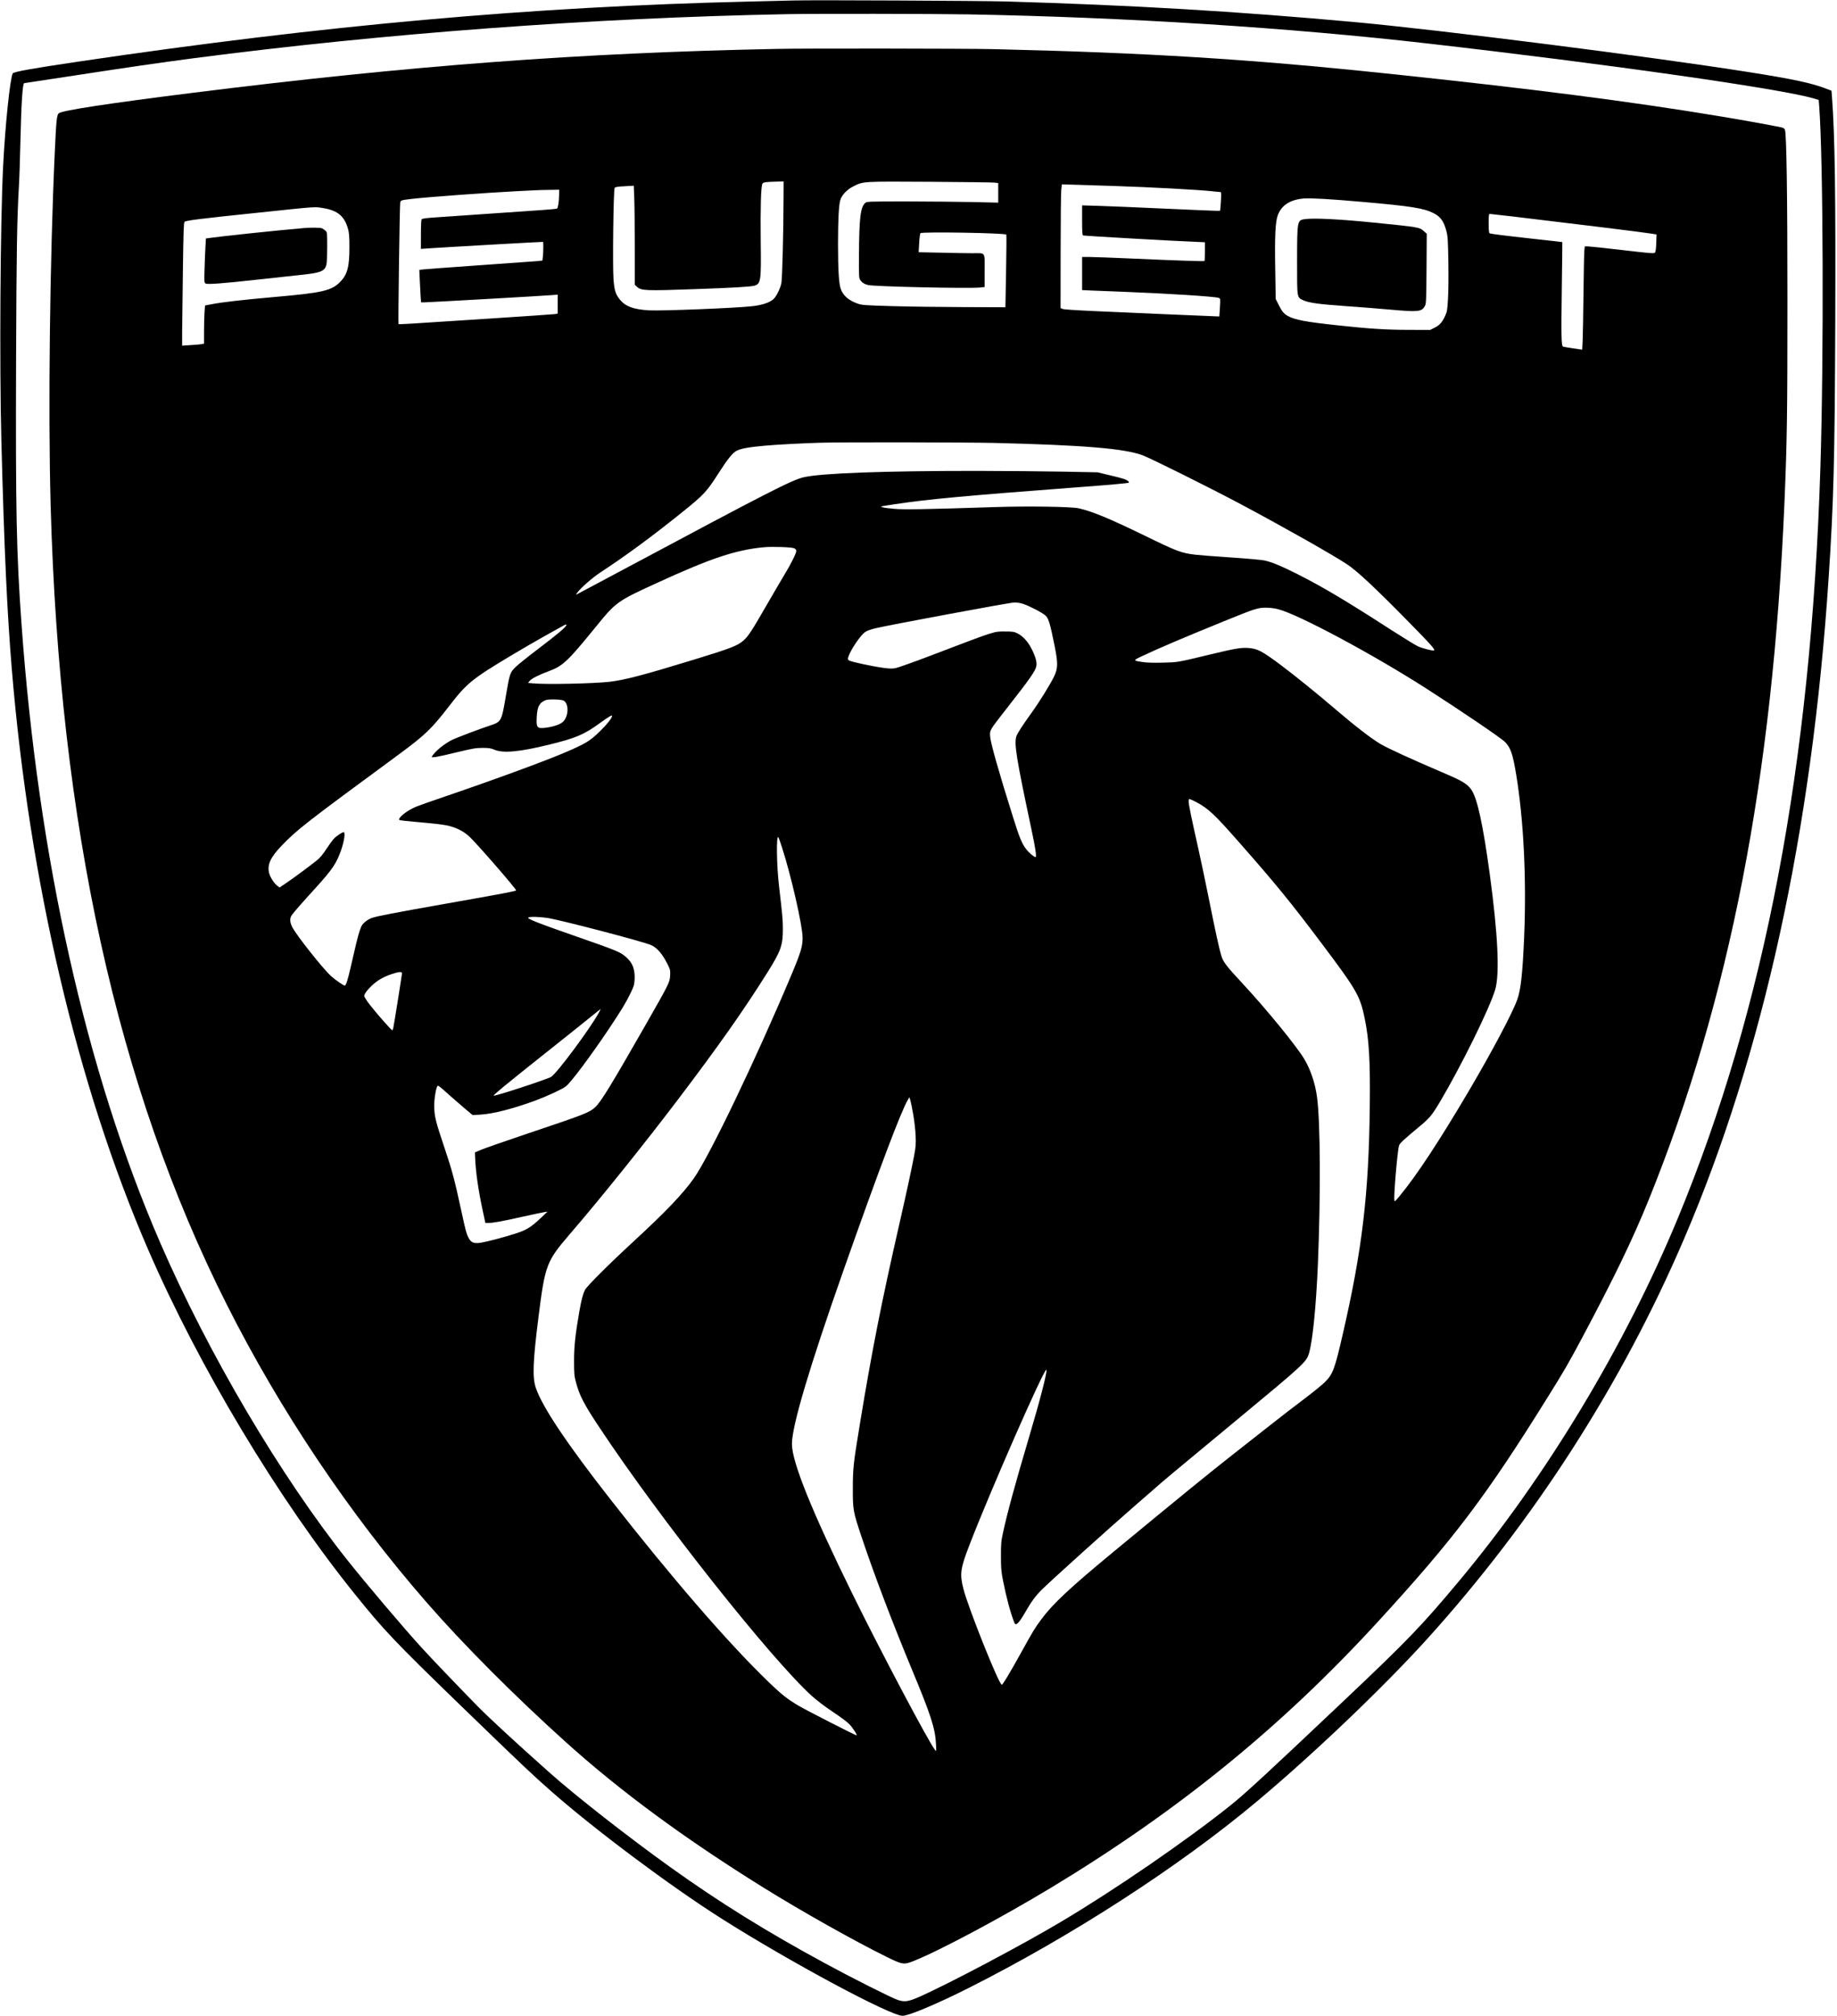
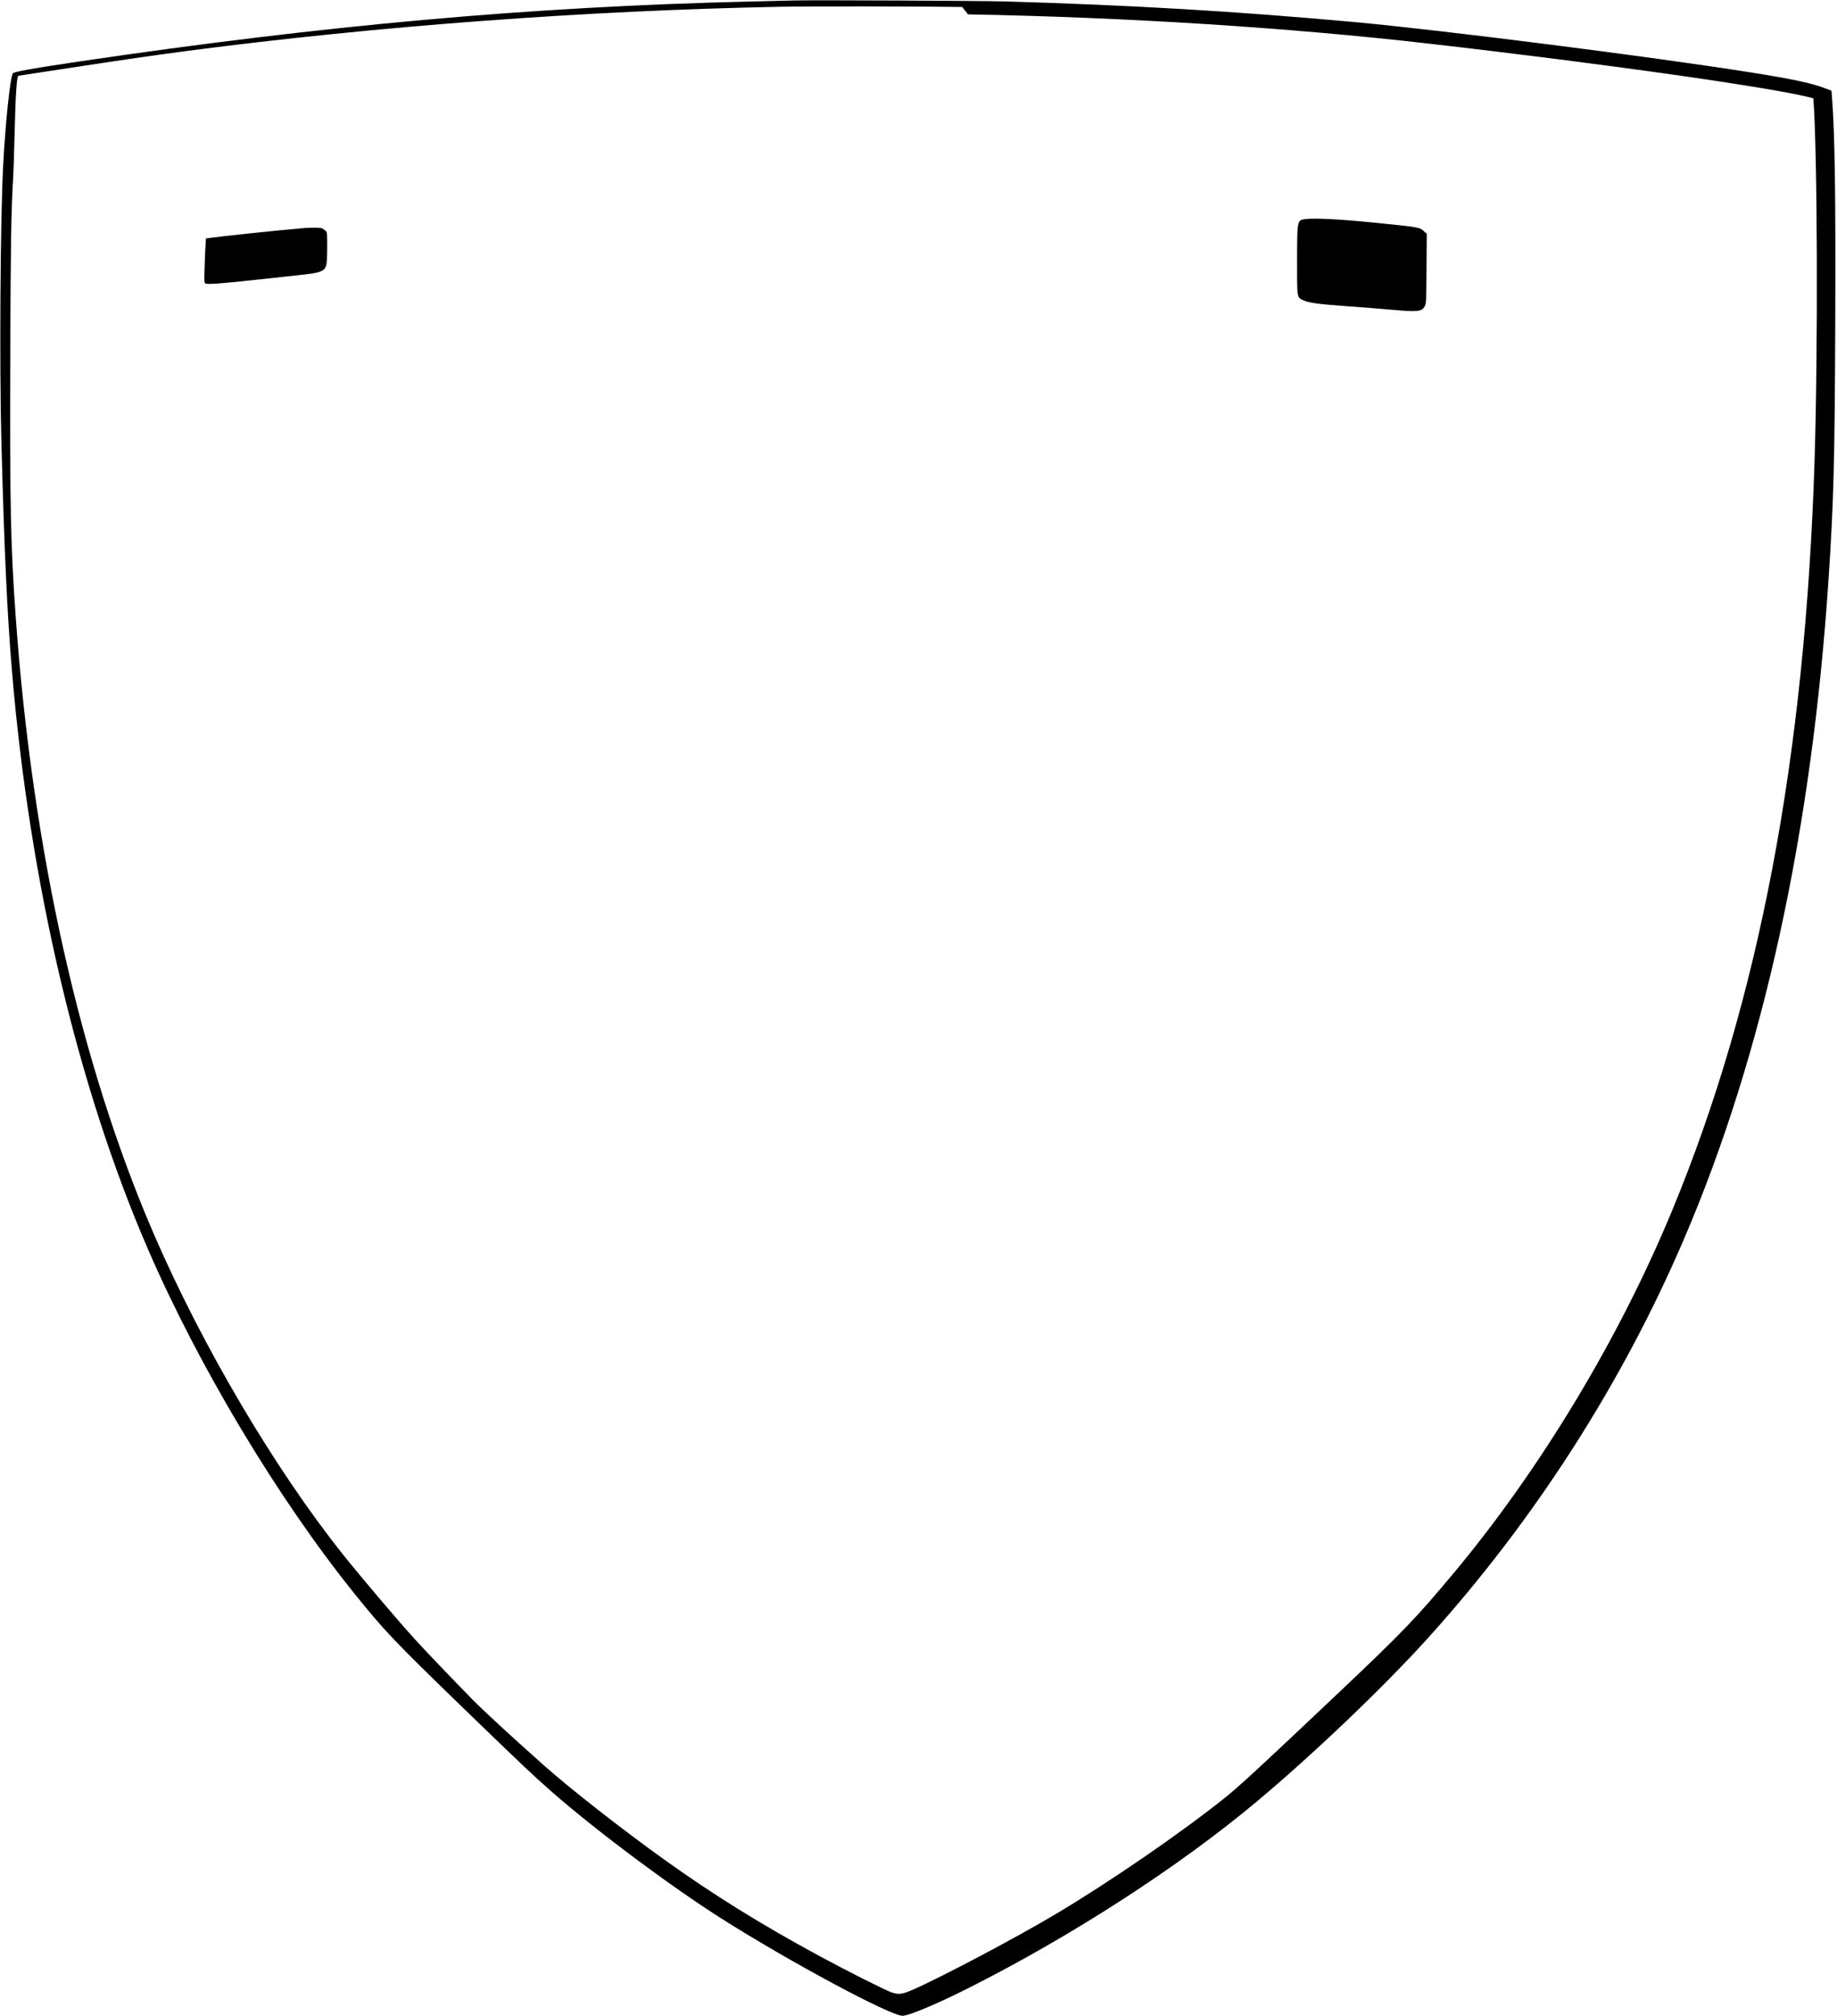
<svg xmlns="http://www.w3.org/2000/svg" version="1.0" width="1823pt" height="2000pt" viewBox="0 0 2431 2667" preserveAspectRatio="xMidYMid meet">
  <g transform="translate(0,2667) scale(0.1,-0.1)" fill="#000000" stroke="none">
-     <path d="M10510 26664 c-69 -2 -330 -8 -580 -14 -2902 -68 -5636 -313 -8900 -796 -613 -91 -847 -133 -861 -155 -35 -58 -101 -689 -128 -1234 -37 -732 -49 -2630 -23 -3625 37 -1424 76 -2272 138 -3020 232 -2811 869 -5521 1801 -7675 676 -1560 1724 -3307 2742 -4570 386 -479 521 -621 1396 -1469 831 -804 940 -907 1201 -1137 579 -509 1578 -1256 2254 -1684 897 -569 2231 -1285 2394 -1285 83 0 460 159 871 366 1368 689 2784 1605 3810 2463 753 630 1675 1510 2256 2151 1415 1563 2582 3378 3405 5299 1047 2442 1692 5387 1913 8741 67 1006 81 1551 88 3385 6 1698 -5 2468 -43 2977 l-7 88 -76 29 c-187 72 -430 124 -1011 216 -1310 207 -4074 558 -5245 665 -1557 141 -2925 222 -4600 271 -331 9 -2526 20 -2795 13z m2300 -184 c2085 -38 4251 -175 6090 -386 2362 -270 4660 -597 5097 -725 l71 -21 6 -77 c54 -699 63 -3308 16 -4796 -124 -3922 -736 -7145 -1886 -9922 -700 -1691 -1744 -3423 -2893 -4798 -497 -595 -676 -781 -1516 -1576 -1027 -972 -1313 -1236 -1511 -1395 -587 -469 -1527 -1115 -2244 -1541 -526 -313 -1506 -831 -1885 -997 -136 -59 -187 -66 -275 -36 -82 27 -610 293 -965 486 -773 419 -1390 802 -2040 1267 -565 405 -1249 940 -1600 1252 -459 409 -802 725 -955 881 -270 276 -609 630 -742 776 -224 245 -733 845 -970 1143 -899 1130 -1850 2742 -2491 4220 -977 2256 -1610 5080 -1832 8175 -68 943 -79 1488 -72 3525 5 1377 12 1839 37 2265 6 96 15 362 20 591 12 526 29 779 51 779 5 0 301 45 657 100 718 110 1138 171 1587 230 2524 329 5268 533 7855 583 374 7 1929 5 2390 -3z" />
-     <path d="M10275 26023 c-2604 -52 -4849 -221 -7710 -579 -1119 -140 -1751 -236 -1788 -273 -26 -25 -33 -98 -51 -491 -67 -1440 -90 -3445 -56 -4695 118 -4237 880 -7696 2331 -10575 708 -1405 1624 -2770 2644 -3940 489 -561 1165 -1239 1845 -1851 723 -651 1568 -1273 2610 -1921 503 -313 1216 -714 1638 -921 205 -101 224 -103 353 -52 346 138 1166 576 1824 973 1682 1017 3044 2125 4316 3512 1013 1104 1435 1662 2266 2999 199 318 270 442 440 761 429 806 667 1298 880 1823 1071 2643 1643 5580 1798 9237 34 800 39 1176 39 2650 0 1435 -12 2217 -33 2273 -6 16 -20 26 -43 31 -141 30 -502 95 -803 145 -1174 196 -2525 370 -4440 570 -1797 189 -3164 274 -5190 321 -356 8 -2497 11 -2870 3z m94 -1975 c-1 -457 -17 -1073 -29 -1128 -13 -56 -47 -133 -82 -182 -41 -59 -141 -99 -293 -118 -205 -25 -1204 -65 -1375 -56 -205 12 -311 51 -384 139 -60 73 -75 121 -87 269 -14 175 -1 1191 15 1213 8 11 41 17 132 21 l121 7 6 -153 c4 -84 7 -379 7 -655 l0 -501 29 -28 c55 -52 109 -55 774 -31 488 17 727 31 778 45 88 25 93 57 86 585 -5 443 3 728 22 763 12 22 34 25 209 30 l72 2 -1 -222z m2794 206 l47 -6 0 -129 0 -130 -337 8 c-186 4 -577 7 -869 8 -518 0 -532 -1 -554 -20 -63 -56 -80 -197 -83 -690 -2 -272 0 -303 16 -328 22 -34 57 -57 104 -68 90 -21 1330 -48 1482 -33 l61 7 0 217 c0 256 19 230 -165 230 -66 0 -252 3 -414 7 l-294 6 7 121 c3 66 11 125 17 131 21 21 1114 3 1136 -19 3 -3 2 -220 -3 -483 l-9 -478 -560 2 c-308 1 -733 7 -944 13 -342 10 -391 13 -445 31 -124 42 -201 109 -231 200 -24 72 -35 250 -35 594 0 315 10 510 30 578 19 66 87 138 170 180 137 69 112 67 1015 62 446 -3 831 -8 858 -11z m1592 -45 c475 -15 1110 -50 1285 -69 47 -6 94 -10 104 -10 18 0 19 -6 13 -122 -4 -67 -9 -124 -12 -127 -3 -3 -324 10 -713 28 -389 18 -798 35 -909 38 l-203 6 0 -197 c0 -148 3 -198 13 -201 17 -6 1228 -75 1547 -87 l65 -3 0 -122 c0 -67 -2 -124 -5 -126 -6 -6 -370 6 -974 33 -247 11 -493 20 -547 20 l-99 0 0 -219 0 -219 133 -6 c72 -3 256 -11 407 -16 577 -22 1221 -63 1268 -81 23 -9 23 -10 16 -126 -4 -65 -7 -119 -8 -120 0 0 -291 12 -646 27 -355 16 -816 36 -1025 45 -240 11 -389 21 -405 28 l-25 12 1 740 c0 407 4 775 8 818 l8 78 206 -6 c114 -3 338 -10 497 -16z m-7356 -111 c-1 -93 -14 -178 -27 -187 -7 -4 -97 -13 -200 -20 -154 -10 -839 -57 -1451 -100 -91 -7 -137 -14 -142 -23 -5 -7 -9 -98 -9 -202 l0 -189 98 7 c269 18 1472 86 1518 86 6 0 5 -139 -2 -196 l-6 -51 -62 -7 c-33 -3 -385 -28 -781 -56 -396 -28 -735 -53 -753 -56 l-33 -6 6 -132 c3 -72 8 -168 11 -213 l6 -83 45 0 c55 0 1589 87 1691 96 l72 6 0 -125 0 -126 -32 -6 c-18 -3 -411 -30 -873 -60 -1147 -75 -1196 -78 -1201 -72 -7 7 15 1564 22 1604 7 35 4 34 164 53 222 25 977 80 1365 100 116 6 233 12 260 13 28 2 110 4 183 5 l132 2 -1 -62z m10631 -99 c648 -57 808 -83 939 -148 95 -48 138 -108 172 -239 18 -67 21 -121 26 -407 3 -181 1 -403 -5 -492 -9 -148 -12 -168 -39 -225 -40 -85 -73 -122 -141 -155 l-57 -28 -285 1 c-298 0 -535 16 -940 60 -419 45 -562 72 -654 122 -57 31 -82 62 -129 157 l-35 70 -6 380 c-8 446 1 641 34 729 50 132 164 205 345 220 93 7 358 -8 775 -45z m-13748 -83 c187 -31 278 -108 324 -276 14 -51 18 -103 18 -240 1 -255 -27 -362 -119 -456 -118 -121 -231 -147 -880 -204 -427 -38 -681 -67 -831 -96 l-81 -16 -7 -97 c-3 -53 -6 -166 -6 -252 l0 -156 -37 -7 c-21 -3 -86 -9 -145 -12 l-108 -7 0 169 c1 93 5 459 10 813 7 515 11 646 22 656 17 18 211 42 953 119 829 87 760 82 887 62z m15745 -111 c915 -109 1701 -206 1827 -226 l68 -11 -4 -114 c-3 -82 -8 -118 -19 -128 -12 -11 -83 -5 -424 35 -225 27 -431 48 -457 49 l-46 0 -6 -62 c-3 -35 -8 -288 -11 -563 -3 -275 -8 -554 -11 -621 l-6 -120 -120 17 c-66 10 -126 20 -133 23 -23 8 -26 128 -17 766 4 338 8 616 7 617 0 1 -167 20 -370 42 -431 48 -579 66 -594 76 -7 4 -11 53 -11 131 0 102 3 124 15 124 8 0 148 -16 312 -35z m-6872 -2995 c1176 -29 1717 -73 1962 -162 103 -37 920 -444 1313 -654 579 -309 1201 -661 1395 -789 134 -88 370 -309 820 -767 286 -290 347 -359 333 -373 -10 -10 -154 26 -216 55 -34 16 -196 116 -360 221 -581 376 -903 567 -1232 733 -214 108 -343 161 -438 181 -37 8 -238 26 -447 40 -209 14 -418 30 -465 36 -187 22 -241 42 -675 254 -463 225 -689 319 -870 360 -96 22 -685 31 -1120 16 -920 -30 -1195 -35 -1323 -23 -70 6 -139 15 -152 21 l-25 9 25 6 c14 3 86 14 160 25 443 67 938 112 2390 222 458 34 700 56 708 63 11 11 -22 36 -66 50 -26 9 -114 32 -197 51 l-150 36 -455 9 c-250 5 -768 9 -1150 10 -1219 0 -2051 -30 -2283 -84 -160 -37 -458 -190 -2402 -1229 -319 -170 -589 -314 -599 -319 -17 -9 -17 -8 3 20 42 60 204 202 304 267 335 219 692 482 1082 796 296 238 326 271 494 534 113 176 180 258 234 284 57 27 166 47 375 65 154 14 514 33 742 39 278 8 1941 5 2285 -3z m-2645 -1394 c14 -6 26 -20 28 -31 4 -27 -68 -172 -158 -320 -40 -66 -149 -253 -243 -415 -187 -325 -236 -400 -299 -455 -81 -70 -167 -103 -667 -256 -640 -196 -900 -265 -1101 -289 -206 -24 -850 -38 -1018 -21 l-64 6 22 27 c23 30 119 79 255 129 183 68 248 129 610 574 279 343 286 348 820 593 708 325 1041 437 1415 472 108 10 367 2 400 -14z m3033 -737 c86 -29 247 -113 291 -152 42 -37 61 -99 122 -402 46 -231 45 -296 -7 -405 -50 -104 -191 -332 -294 -475 -121 -168 -190 -274 -204 -314 -33 -100 -3 -285 199 -1236 52 -241 70 -365 54 -365 -20 0 -86 56 -123 104 -58 75 -89 150 -174 421 -191 606 -297 981 -304 1070 -6 85 -9 80 202 350 331 422 399 520 410 585 9 51 -14 131 -67 232 -47 92 -115 165 -183 198 -44 22 -63 25 -165 25 -154 0 -108 15 -984 -319 -225 -86 -435 -160 -466 -166 -43 -8 -82 -7 -161 4 -170 24 -441 84 -458 100 -13 14 -13 21 -2 53 32 91 155 272 214 317 23 18 71 36 139 53 174 42 1779 341 1841 342 34 1 83 -7 120 -20z m3371 -69 c267 -68 1237 -587 1951 -1043 450 -288 1000 -661 1052 -714 74 -75 102 -158 147 -428 99 -599 138 -1383 106 -2150 -21 -486 -44 -700 -92 -832 -63 -176 -333 -685 -635 -1198 -391 -663 -696 -1128 -922 -1400 -64 -77 -66 -78 -69 -50 -9 73 44 676 63 721 13 32 62 77 265 246 140 116 167 149 275 329 284 479 656 1234 731 1484 62 207 37 733 -72 1535 -89 653 -165 1000 -243 1112 -51 73 -120 116 -326 204 -490 210 -771 339 -879 402 -118 70 -335 237 -586 452 -249 213 -541 449 -725 587 -255 191 -313 221 -437 230 -99 6 -160 -4 -512 -88 -428 -103 -415 -101 -614 -106 -115 -3 -213 -1 -263 7 -139 20 -139 21 -14 80 225 106 535 238 1085 462 405 165 445 178 551 178 53 0 115 -7 163 -20z m-9424 -220 c-16 -30 -142 -134 -385 -318 -121 -92 -248 -194 -282 -227 -75 -74 -78 -82 -133 -408 -52 -308 -58 -318 -205 -366 -125 -40 -449 -163 -506 -192 -104 -52 -223 -151 -264 -218 -13 -22 67 -8 335 57 204 49 248 57 335 57 84 0 109 -4 160 -25 116 -48 333 -28 730 70 349 86 454 131 665 284 116 84 160 110 160 95 0 -28 -67 -113 -168 -211 -124 -121 -185 -158 -453 -273 -275 -118 -977 -375 -1642 -601 -136 -46 -282 -98 -325 -115 -121 -48 -254 -153 -226 -178 5 -5 126 -18 269 -30 143 -12 303 -30 355 -41 121 -25 222 -75 301 -148 97 -90 619 -690 619 -712 0 -10 -174 -43 -945 -179 -672 -119 -900 -163 -965 -186 -23 -8 -60 -29 -82 -47 -69 -54 -77 -80 -197 -603 -39 -173 -63 -245 -79 -245 -16 0 -126 76 -180 125 -110 99 -463 546 -516 652 -32 65 -33 115 -4 156 29 41 139 167 299 342 244 268 295 345 359 535 37 112 51 220 28 220 -21 0 -98 -52 -134 -91 -17 -19 -61 -80 -98 -136 -48 -74 -83 -115 -129 -151 -110 -87 -299 -227 -394 -291 l-92 -63 -29 21 c-43 30 -100 119 -112 175 -24 108 21 205 166 356 209 217 303 290 1554 1210 347 256 430 335 665 640 231 300 301 357 824 670 135 81 329 193 431 250 102 57 208 116 235 131 60 34 69 35 55 9z m-32 -989 c71 -38 69 -200 -3 -276 -34 -37 -126 -69 -230 -83 -118 -15 -130 0 -122 143 7 138 36 191 122 223 37 14 203 9 233 -7z m8380 -1347 c154 -83 237 -161 556 -524 490 -556 689 -800 1108 -1358 451 -600 497 -680 557 -973 59 -284 75 -566 68 -1168 -13 -1161 -100 -1895 -358 -3015 -105 -457 -130 -525 -232 -628 -34 -35 -154 -133 -267 -218 -113 -85 -322 -246 -465 -359 -143 -113 -363 -286 -490 -385 -318 -250 -642 -513 -1560 -1271 -601 -496 -821 -702 -975 -910 -88 -119 -105 -147 -270 -445 -153 -276 -240 -420 -253 -420 -37 0 -444 1017 -508 1269 -50 195 -40 269 78 574 268 698 993 2350 1020 2324 16 -17 -80 -390 -232 -902 -181 -609 -284 -987 -341 -1250 -26 -117 -28 -149 -28 -315 0 -159 4 -204 28 -325 43 -220 101 -435 151 -557 18 -44 59 -3 140 137 81 142 137 219 224 305 124 123 882 806 1226 1105 83 72 204 177 270 235 127 112 189 164 1120 935 850 704 886 737 919 855 49 178 92 614 116 1165 38 917 34 1883 -11 2219 -24 183 -86 367 -171 508 -106 175 -502 659 -803 983 -225 242 -270 299 -294 384 -30 103 -74 303 -165 757 -46 230 -110 532 -141 669 -87 387 -125 572 -125 611 0 32 2 35 23 29 12 -4 50 -22 85 -41z m-5490 -594 c123 -381 272 -1035 273 -1196 0 -117 -22 -192 -151 -499 -469 -1115 -1084 -2397 -1289 -2686 -147 -207 -370 -440 -796 -833 -333 -307 -616 -590 -643 -641 -29 -58 -48 -131 -77 -295 -52 -300 -69 -456 -68 -650 0 -167 2 -194 26 -282 46 -173 104 -285 312 -598 793 -1197 2257 -3047 2808 -3548 61 -56 172 -140 274 -208 95 -63 194 -136 220 -163 44 -44 113 -151 98 -151 -15 0 -669 334 -765 391 -151 89 -230 152 -401 317 -538 520 -1268 1363 -2089 2412 -579 740 -904 1225 -990 1480 -46 136 -38 350 36 935 87 690 105 736 412 1094 409 474 990 1198 1444 1797 531 701 862 1171 1168 1659 183 290 210 367 210 582 0 124 -6 184 -50 563 -33 279 -39 685 -10 654 4 -5 26 -65 48 -134z m-3103 -935 c172 -26 1273 -314 1371 -359 83 -38 147 -113 219 -255 34 -69 37 -80 33 -148 -4 -89 -14 -109 -328 -659 -454 -794 -588 -1013 -662 -1081 -83 -75 -126 -92 -903 -353 -291 -98 -566 -194 -610 -213 l-80 -34 3 -79 c7 -182 43 -430 104 -711 l31 -143 39 0 c66 0 172 19 443 80 143 32 278 60 300 63 l40 6 -90 -85 c-132 -124 -187 -157 -334 -205 -153 -49 -362 -104 -453 -120 -91 -15 -130 -2 -162 54 -32 55 -45 105 -105 383 -84 390 -118 518 -221 824 -116 344 -132 410 -134 545 -1 95 24 247 44 268 8 9 30 -8 170 -134 47 -42 132 -115 189 -164 l105 -88 105 6 c163 9 439 80 731 188 155 58 349 148 397 185 68 52 329 401 571 762 167 250 226 347 288 476 42 87 48 107 52 180 7 143 -34 236 -143 318 -60 46 -145 80 -600 238 -550 192 -687 246 -663 261 21 13 144 10 253 -6z m-1925 -731 c0 -16 -105 -678 -116 -726 -3 -16 -9 -28 -14 -28 -12 0 -201 215 -293 333 -46 58 -77 108 -77 122 0 29 63 106 136 166 64 53 139 93 239 125 85 28 125 30 125 8z m2600 -531 c-126 -223 -546 -787 -626 -840 -50 -32 -749 -261 -761 -249 -8 7 137 127 631 520 264 209 547 436 630 503 83 68 153 123 154 123 2 0 -11 -26 -28 -57z m4166 -1343 c14 -80 28 -204 31 -275 5 -114 2 -147 -21 -270 -41 -211 -87 -426 -197 -910 -235 -1030 -360 -1665 -514 -2600 -92 -558 -99 -620 -99 -885 -1 -286 3 -309 119 -655 162 -485 405 -1124 670 -1761 243 -583 301 -764 311 -964 6 -104 5 -105 -13 -82 -81 99 -718 1303 -1089 2057 -541 1100 -804 1752 -804 1990 0 239 231 1016 683 2300 460 1305 759 2099 850 2252 l21 37 14 -44 c7 -25 24 -110 38 -190z" />
+     <path d="M10510 26664 c-69 -2 -330 -8 -580 -14 -2902 -68 -5636 -313 -8900 -796 -613 -91 -847 -133 -861 -155 -35 -58 -101 -689 -128 -1234 -37 -732 -49 -2630 -23 -3625 37 -1424 76 -2272 138 -3020 232 -2811 869 -5521 1801 -7675 676 -1560 1724 -3307 2742 -4570 386 -479 521 -621 1396 -1469 831 -804 940 -907 1201 -1137 579 -509 1578 -1256 2254 -1684 897 -569 2231 -1285 2394 -1285 83 0 460 159 871 366 1368 689 2784 1605 3810 2463 753 630 1675 1510 2256 2151 1415 1563 2582 3378 3405 5299 1047 2442 1692 5387 1913 8741 67 1006 81 1551 88 3385 6 1698 -5 2468 -43 2977 l-7 88 -76 29 c-187 72 -430 124 -1011 216 -1310 207 -4074 558 -5245 665 -1557 141 -2925 222 -4600 271 -331 9 -2526 20 -2795 13z m2300 -184 c2085 -38 4251 -175 6090 -386 2362 -270 4660 -597 5097 -725 c54 -699 63 -3308 16 -4796 -124 -3922 -736 -7145 -1886 -9922 -700 -1691 -1744 -3423 -2893 -4798 -497 -595 -676 -781 -1516 -1576 -1027 -972 -1313 -1236 -1511 -1395 -587 -469 -1527 -1115 -2244 -1541 -526 -313 -1506 -831 -1885 -997 -136 -59 -187 -66 -275 -36 -82 27 -610 293 -965 486 -773 419 -1390 802 -2040 1267 -565 405 -1249 940 -1600 1252 -459 409 -802 725 -955 881 -270 276 -609 630 -742 776 -224 245 -733 845 -970 1143 -899 1130 -1850 2742 -2491 4220 -977 2256 -1610 5080 -1832 8175 -68 943 -79 1488 -72 3525 5 1377 12 1839 37 2265 6 96 15 362 20 591 12 526 29 779 51 779 5 0 301 45 657 100 718 110 1138 171 1587 230 2524 329 5268 533 7855 583 374 7 1929 5 2390 -3z" />
    <path d="M17269 23771 c-103 -15 -103 -17 -104 -556 0 -504 -4 -478 88 -520 70 -32 205 -50 557 -75 162 -11 426 -32 585 -46 376 -34 420 -29 462 49 16 29 18 74 21 493 l3 461 -39 35 c-57 52 -68 53 -652 112 -455 46 -801 64 -921 47z" />
    <path d="M4025 23653 c-351 -30 -1100 -109 -1250 -131 l-50 -7 -6 -105 c-4 -58 -9 -189 -12 -293 -5 -179 -5 -187 14 -198 27 -14 231 1 679 51 195 22 445 49 555 60 289 30 340 49 364 136 6 22 11 126 11 235 0 190 -1 196 -22 216 -13 11 -33 26 -45 32 -20 10 -143 12 -238 4z" />
  </g>
</svg>